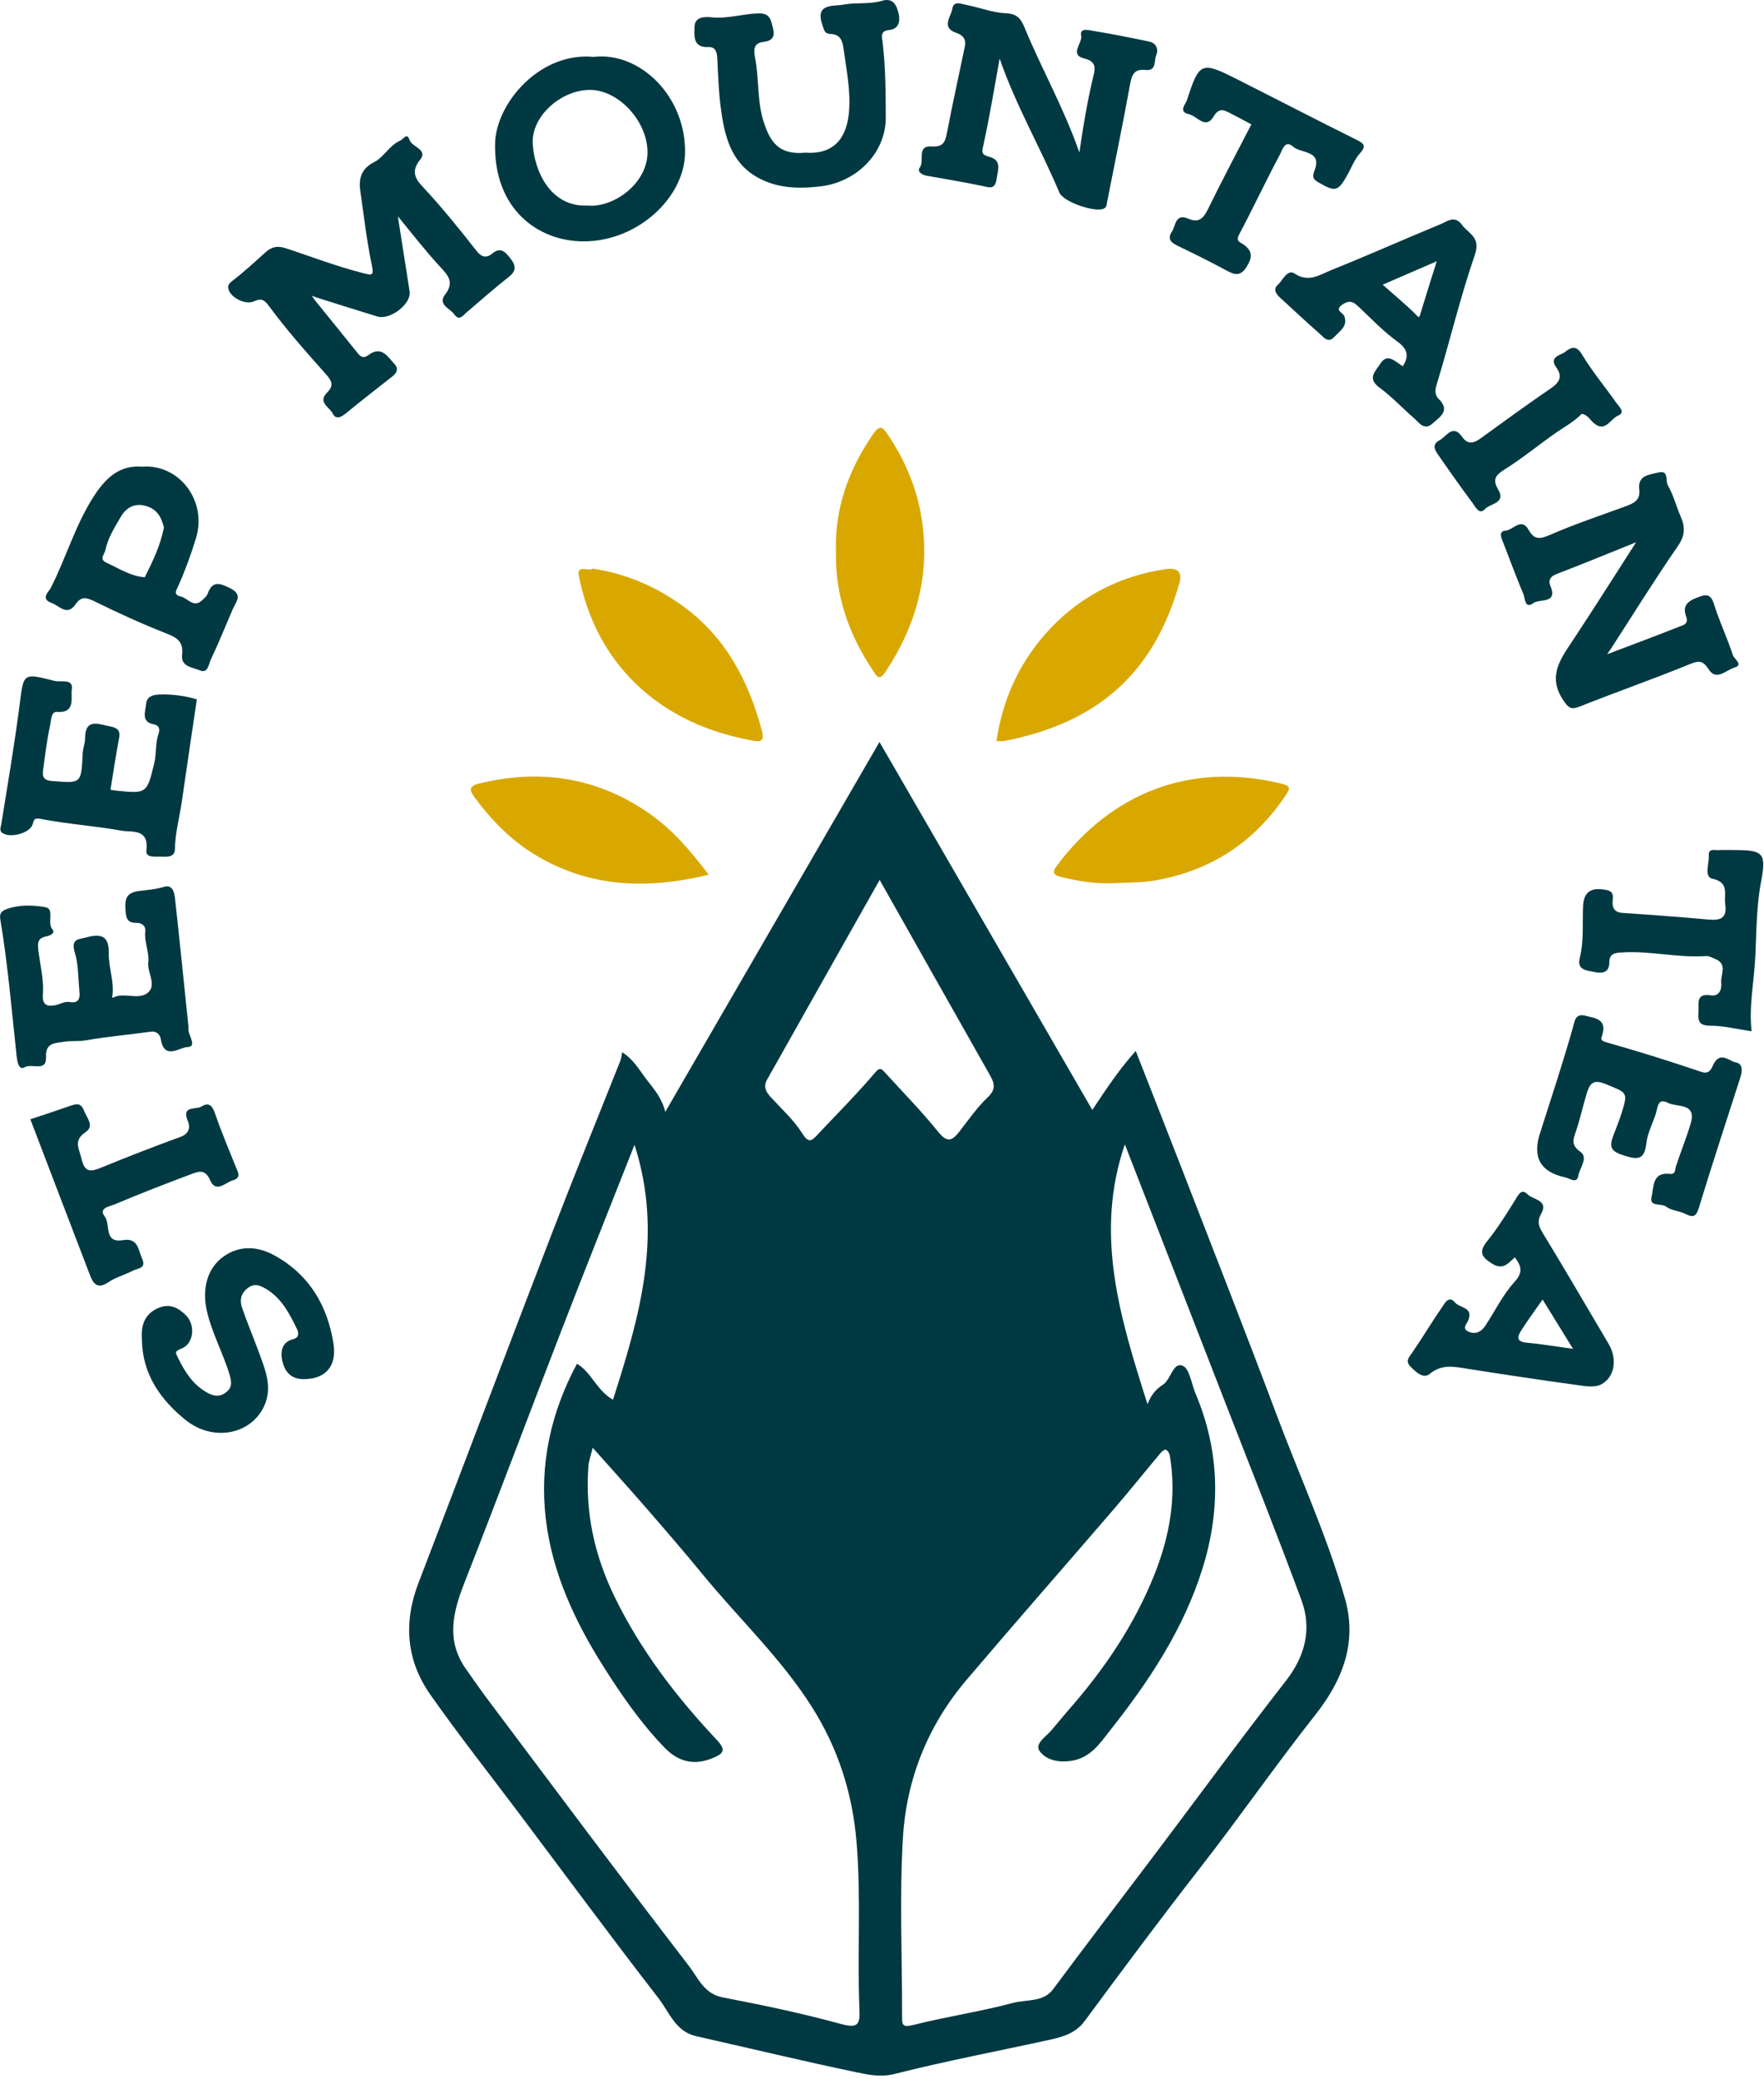
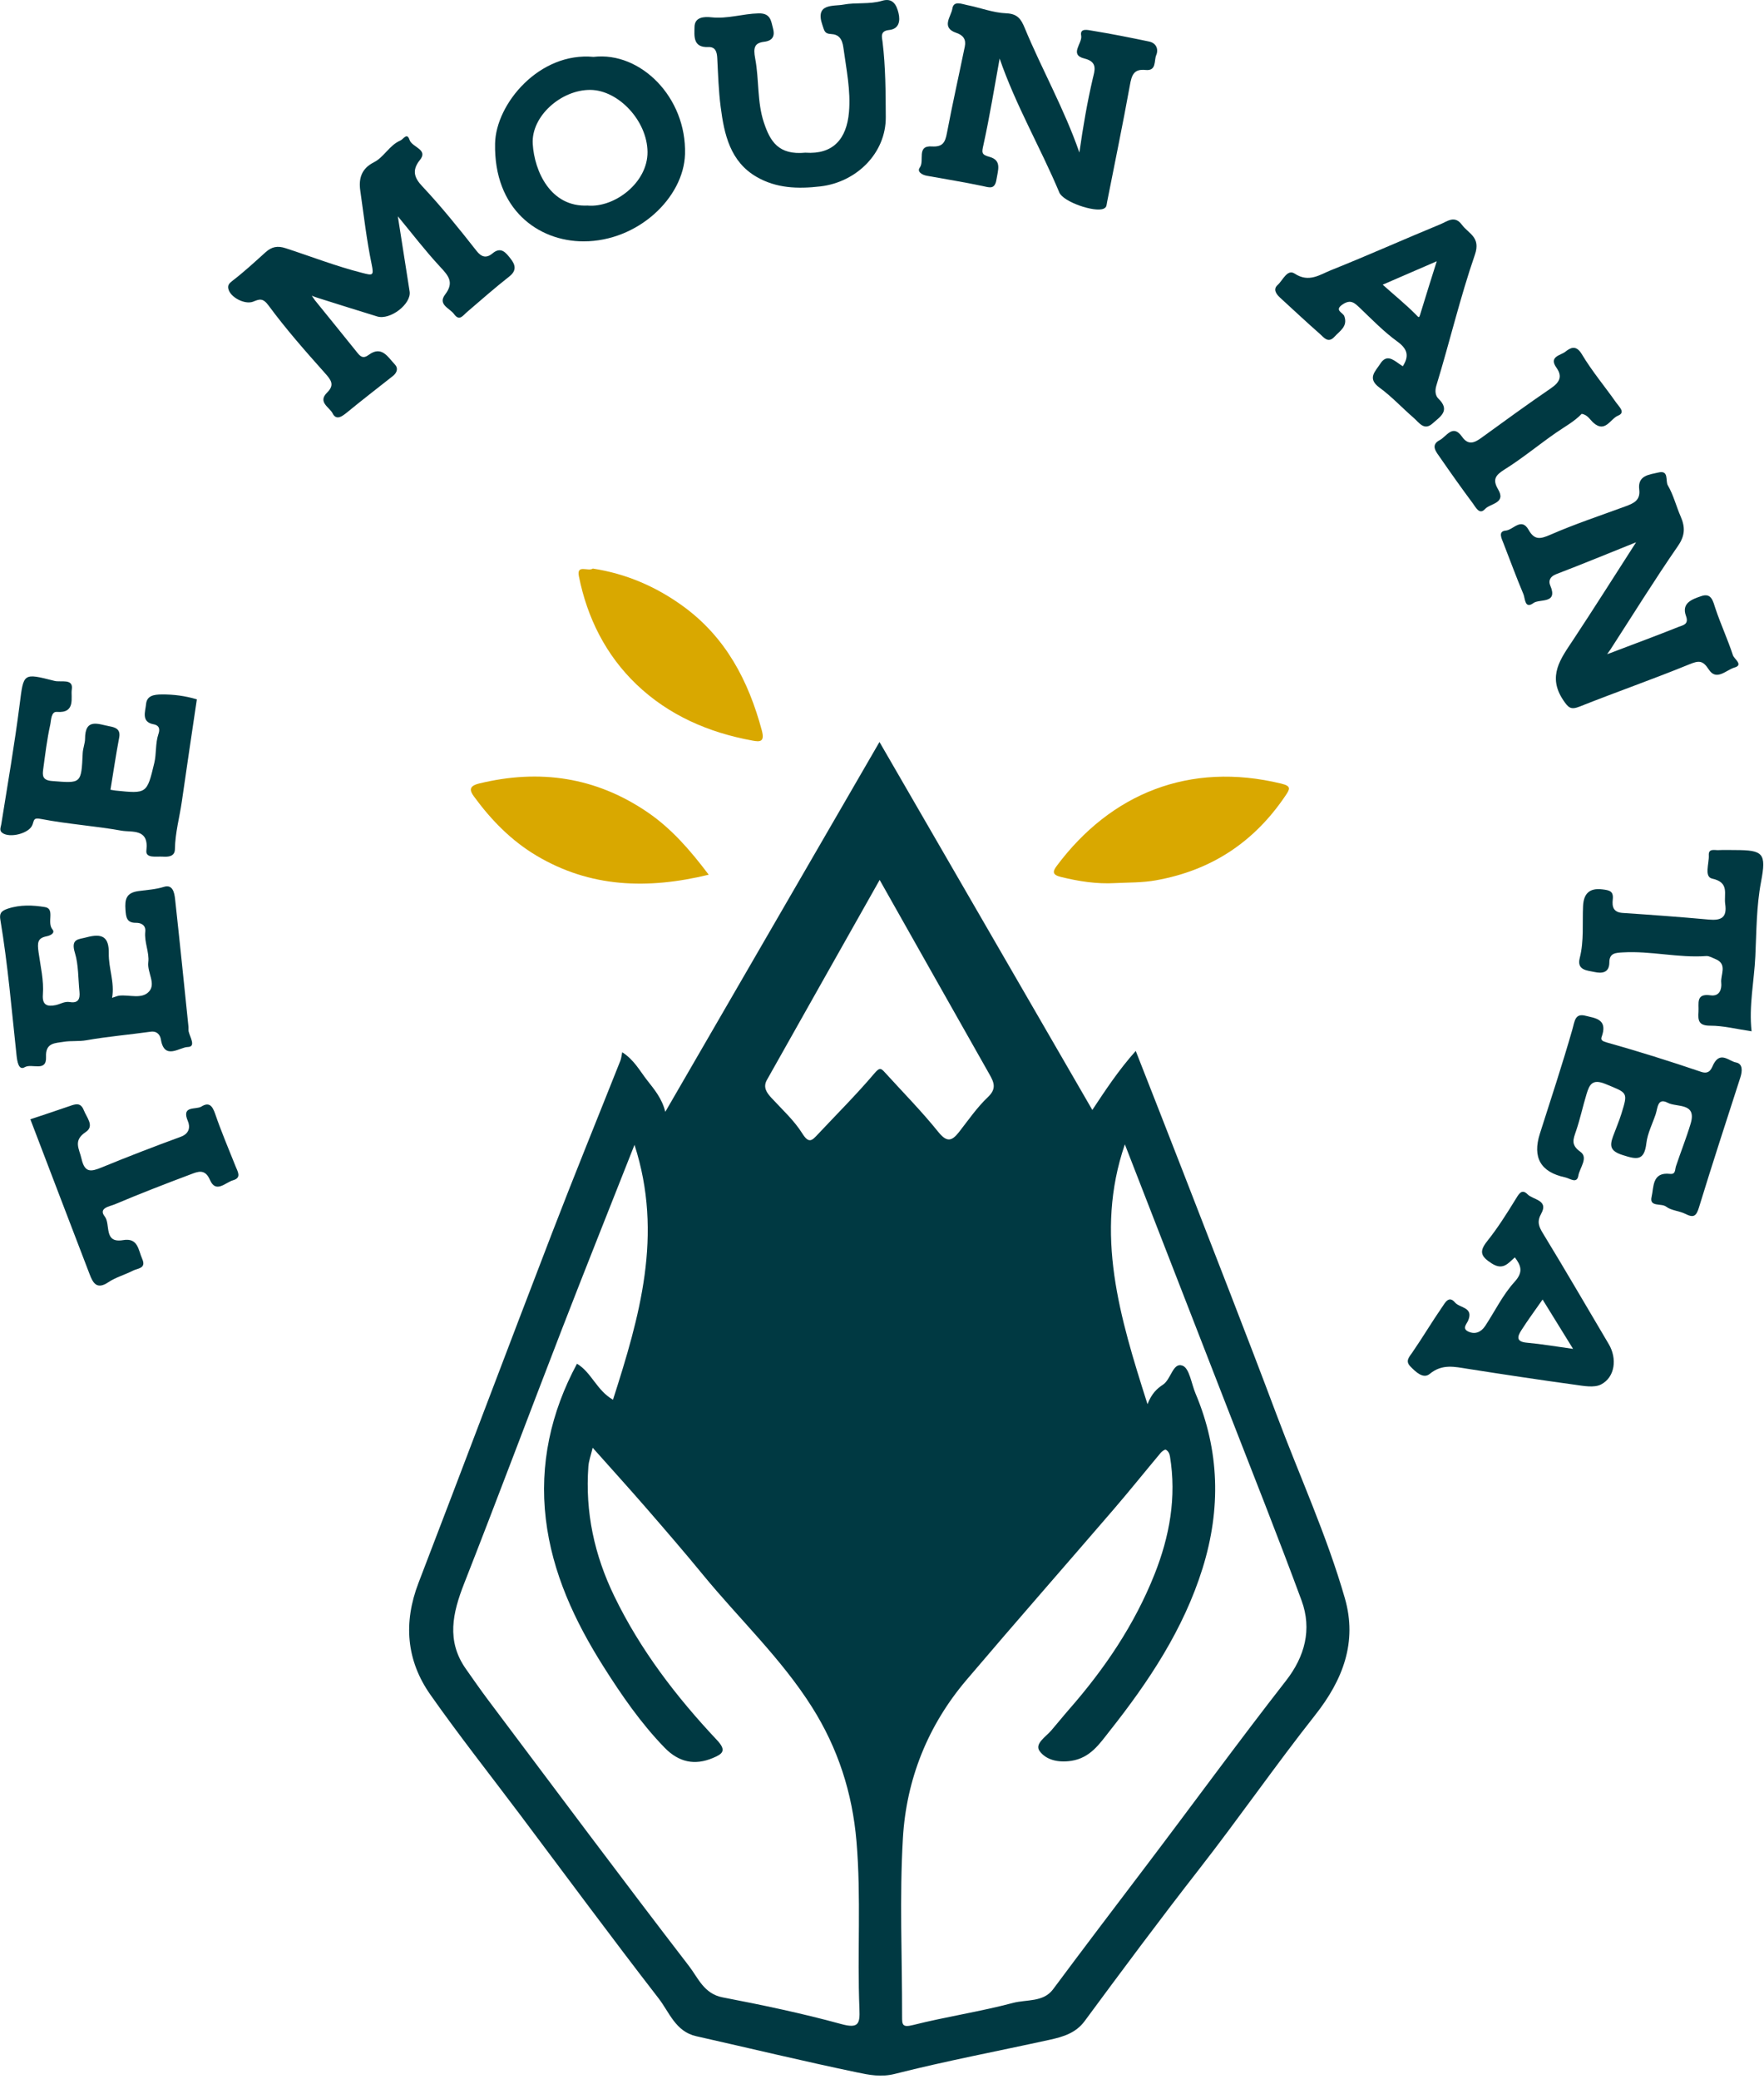
<svg xmlns="http://www.w3.org/2000/svg" width="533" height="628" viewBox="0 0 533 628" fill="none">
  <g clip-path="url(#clip0_228_433)">
    <path d="M188 317.89C191.58 320.17 193.3 323.49 195.49 326.3C197.64 329.05 200.02 331.81 201.02 335.9C222.63 298.58 243.98 261.73 265.74 224.16C287.35 261.51 308.69 298.41 330.05 335.33C333.98 329.41 337.94 323.35 343.17 317.5C348.04 329.95 352.79 341.97 357.46 354.03C366.91 378.45 376.51 402.82 385.7 427.34C392.63 445.83 400.9 463.86 406.36 482.86C410.16 496.08 405.78 507.5 397.39 518.13C385.34 533.39 374.25 549.41 362.29 564.74C350.51 579.85 339.09 595.21 327.71 610.62C325.06 614.21 321.2 615.35 317.24 616.22C301.64 619.65 285.92 622.61 270.44 626.53C266.23 627.6 262.57 626.85 258.94 626.09C242.69 622.7 226.54 618.8 210.34 615.15C204.11 613.75 202.24 607.91 199.01 603.74C184.81 585.41 171.05 566.75 157.12 548.21C148.06 536.15 138.69 524.31 130.03 511.97C122.75 501.6 121.85 490.18 126.45 478.21C139.99 442.97 153.28 407.64 166.84 372.41C173.53 355.02 180.58 337.76 187.45 320.44C187.74 319.7 187.8 318.86 188 317.89ZM191.72 345.86C184.12 365.14 176.86 383.28 169.81 401.5C159.9 427.11 150.28 452.84 140.24 478.41C136.77 487.25 134.8 495.72 140.77 504.2C143 507.37 145.22 510.57 147.55 513.67C167.71 540.51 187.77 567.44 208.24 594.04C210.91 597.51 212.7 602.34 218.32 603.42C230.34 605.73 242.36 608.25 254.16 611.48C259.4 612.92 259.86 611.43 259.68 606.98C258.99 590.1 260.23 573.21 258.79 556.3C257.54 541.57 253.16 528.12 245.39 515.8C236.12 501.09 223.39 489.14 212.42 475.77C206.82 468.94 201.05 462.26 195.26 455.59C190.03 449.57 184.67 443.66 179.08 437.38C178.54 439.66 177.9 441.33 177.78 443.04C176.78 456.83 179.58 469.79 185.63 482.26C193.52 498.53 204.35 512.63 216.62 525.68C219.65 528.9 218.32 529.89 215.4 531.11C209.96 533.39 205.15 532.46 200.81 527.99C193.65 520.61 187.83 512.17 182.36 503.52C173.67 489.79 166.84 475.14 164.92 458.91C162.96 442.43 166.44 426.67 174.34 412C178.7 414.58 180.31 420.09 185.22 422.87C193.24 397.81 200.5 373.08 191.72 345.87V345.86ZM346.73 424.19C347.97 421.03 349.61 419.48 351.32 418.38C353.9 416.73 354.35 411.46 357.33 412.59C359.39 413.37 359.99 418.05 361.23 420.98C368.54 438.29 368.91 455.91 363.39 473.71C357.64 492.22 347.08 508.06 335.2 523.06C332.22 526.83 329.43 531.1 323.68 531.97C319.69 532.57 316.06 531.69 314.12 529.01C312.54 526.82 315.98 524.72 317.62 522.82C319.44 520.72 321.17 518.54 323 516.45C333.74 504.2 342.79 490.85 348.83 475.65C353.39 464.18 355.55 452.33 353.5 439.94C353.34 439 352.91 438.33 352.25 437.97C351.98 437.82 351.11 438.46 350.72 438.91C346 444.54 341.41 450.27 336.63 455.83C321.78 473.09 306.75 490.2 292.01 507.55C280.35 521.28 273.86 537.53 272.82 555.28C271.76 573.19 272.6 591.21 272.57 609.18C272.57 611.59 272.57 612.61 275.84 611.79C285.85 609.27 296.12 607.75 306.09 605.1C310.15 604.02 315.25 604.94 318.17 601.01C327.37 588.64 336.69 576.37 346.01 564.09C360.23 545.35 374.08 526.33 388.55 507.78C394.24 500.5 396.48 492.26 393.28 483.55C386.11 464.1 378.42 444.84 370.91 425.51C360.62 399.01 350.31 372.52 339.88 345.72C330.61 372.77 338.38 398 346.71 424.18L346.73 424.19ZM265.8 265.82C254.33 286.15 243.01 306.2 231.72 326.27C230.5 328.44 231.6 330.07 233.1 331.69C236.33 335.19 239.95 338.48 242.44 342.46C244.42 345.62 245.38 344.54 247.06 342.75C252.82 336.61 258.8 330.66 264.23 324.25C265.77 322.44 266.19 322.69 267.36 323.98C272.78 329.94 278.45 335.69 283.49 341.95C286.1 345.19 287.59 344.79 289.78 341.99C292.59 338.4 295.2 334.57 298.48 331.47C301.1 328.99 300.43 327.14 299.03 324.67C287.99 305.19 277 285.68 265.79 265.83L265.8 265.82Z" fill="#003942" />
    <path d="M95.14 90.69C99.45 96.02 103.78 101.33 108.07 106.68C109.05 107.9 109.9 108.33 111.35 107.25C115.36 104.26 117.21 107.92 119.34 110.14C120.39 111.24 119.96 112.61 118.72 113.59C114.12 117.22 109.48 120.8 104.95 124.52C103.4 125.79 101.62 127.14 100.49 124.87C99.58 123.04 95.9 121.49 98.83 118.61C101.23 116.25 100 114.75 98.13 112.66C92.25 106.06 86.38 99.41 81.15 92.3C79.41 89.94 78.37 90.37 76.53 91.12C74.01 92.14 69.5 89.82 68.98 87.18C68.79 86.2 69.19 85.64 70.16 84.89C73.68 82.2 76.94 79.18 80.24 76.21C82.07 74.56 83.81 74.17 86.32 74.99C94 77.49 101.53 80.43 109.39 82.43C112.59 83.24 113.04 83.42 112.29 79.81C110.77 72.49 109.92 65.03 108.86 57.61C108.32 53.88 109.25 50.91 112.97 49.03C116.05 47.47 117.62 43.91 120.92 42.48C121.92 42.05 122.97 39.92 123.74 42.25C124.5 44.54 129.5 45.12 126.88 48.34C124.19 51.64 125.44 53.99 127.58 56.27C133.42 62.49 138.75 69.13 144.01 75.82C145.46 77.67 146.95 78.12 148.82 76.55C151.43 74.36 152.91 76.43 154.27 78.14C155.67 79.91 156.24 81.68 153.9 83.52C149.53 86.95 145.35 90.64 141.12 94.26C139.9 95.3 138.82 97.15 137.2 94.9C135.9 93.11 132.17 92.03 134.5 88.97C137.34 85.26 135.43 83.23 132.92 80.53C128.5 75.77 124.55 70.59 120.21 65.35C121.42 73.07 122.61 80.57 123.77 88.06C124.35 91.81 117.9 96.81 113.95 95.6C107.93 93.77 101.94 91.85 95.94 89.97C95.32 89.78 95.08 89.67 94.2 89.34C94.51 89.79 94.83 90.23 95.14 90.68V90.69Z" fill="#003942" />
    <path d="M487.35 196.99C493.99 194.47 500.65 192 507.24 189.37C508.49 188.87 510.39 188.68 509.42 186.06C507.97 182.13 511.41 181 514.03 180.1C517.14 179.03 517.57 181.57 518.34 183.88C519.93 188.63 522.06 193.2 523.61 197.96C523.97 199.08 526.9 200.88 524.06 201.68C521.65 202.36 518.63 205.85 516.33 202.28C514.48 199.41 513.27 199.54 510.37 200.73C499.46 205.19 488.31 209.08 477.35 213.44C474.63 214.52 473.92 213.87 472.34 211.52C467.47 204.25 471.57 199.01 475.32 193.34C481.65 183.76 487.78 174.05 494.35 163.83C485.95 167.2 478.11 170.44 470.19 173.47C468.29 174.2 467.83 175.53 468.41 176.87C470.87 182.58 465.17 180.82 463.33 182.19C460.69 184.14 460.84 180.76 460.31 179.51C458.18 174.45 456.29 169.3 454.3 164.18C453.72 162.7 452.55 160.51 454.96 160.3C457.22 160.11 459.68 156.19 461.87 160.07C463.64 163.21 465.38 162.89 468.45 161.55C475.84 158.32 483.54 155.77 491.12 152.98C493.52 152.09 495.72 151.22 495.3 147.89C494.76 143.57 498.36 143.41 501.08 142.75C504.38 141.95 503.16 145.31 503.93 146.61C505.63 149.49 506.45 152.89 507.8 155.99C509.19 159.17 509.22 161.73 507.01 164.93C499.92 175.19 493.34 185.81 486.56 196.29C486.24 196.74 485.92 197.19 485.6 197.63C486.2 197.42 486.35 197.37 487.35 197.01V196.99Z" fill="#003942" />
    <path d="M302.05 17.65C300.44 26.48 299.05 35.16 297.16 43.73C296.65 46.03 296.44 46.71 298.97 47.39C302.79 48.42 301.52 51.44 301.09 54.21C300.59 57.4 298.92 56.62 296.8 56.18C291.24 55.01 285.63 54.11 280.04 53.1C278.59 52.84 276.99 51.86 277.92 50.62C279.44 48.58 276.82 43.93 281.55 44.24C284.84 44.45 285.58 43.03 286.11 40.24C287.77 31.49 289.73 22.79 291.52 14.06C291.95 11.98 291.1 10.65 288.98 9.94C284.22 8.35 287.4 4.98 287.76 2.6C288.14 0.1 290.6 1.22 292.19 1.53C296.16 2.32 300.07 3.86 304.05 4.02C307.48 4.16 308.53 5.82 309.61 8.42C314.8 20.96 321.53 32.81 326.14 46.08C327.25 38.25 328.51 30.94 330.19 23.71C330.72 21.42 331.84 18.71 327.69 17.69C322.91 16.52 327.14 13.1 326.68 10.74C326.21 8.37 328.82 9.09 329.97 9.27C335.74 10.21 341.47 11.35 347.2 12.55C349.41 13.01 350.11 14.92 349.35 16.68C348.65 18.31 349.53 21.5 346.13 21.14C342.56 20.76 341.94 22.73 341.4 25.75C339.27 37.56 336.81 49.32 334.5 61.1C334.34 61.9 334.45 62.63 333.44 63.06C330.72 64.22 321.28 61.01 320.08 58.16C314.39 44.58 306.9 31.81 302.03 17.65H302.05Z" fill="#003942" />
    <path d="M484.2 312.42C483.98 313.47 483.1 314.26 485.34 314.89C494.98 317.6 504.54 320.6 514.02 323.82C516.76 324.75 517.23 322.46 517.75 321.49C519.84 317.5 522.44 320.6 524.5 320.97C526.65 321.36 526.47 323.6 525.85 325.52C521.64 338.6 517.36 351.67 513.34 364.81C512.53 367.47 511.69 367.97 509.27 366.74C507.42 365.8 505.01 365.75 503.43 364.54C501.97 363.42 498.28 364.76 499.04 361.57C499.73 358.67 499.12 354.02 504.59 354.64C506.37 354.84 506.05 353.36 506.4 352.33C507.84 348.03 509.53 343.81 510.83 339.48C512.77 333.02 506.64 334.6 503.93 333.17C500.79 331.51 500.89 334.78 500.27 336.61C499.29 339.52 497.81 342.38 497.46 345.36C496.82 350.77 494.6 350.34 490.27 348.95C486.49 347.74 486.33 346.18 487.4 343.27C488.23 340.99 489.2 338.76 489.92 336.45C491.97 329.83 491.76 330.25 485.12 327.49C481.12 325.83 480.25 327.68 479.39 330.5C478.26 334.22 477.45 338.04 476.2 341.71C475.36 344.19 474.57 345.87 477.51 347.96C480.03 349.75 477.3 352.8 476.9 355.2C476.48 357.74 474.32 355.99 472.9 355.69C465.507 354.11 462.97 349.7 465.29 342.46C468.63 331.98 472.09 321.53 475.11 310.96C475.82 308.49 475.86 306.04 479.09 306.88C481.73 307.56 485.51 307.79 484.21 312.44L484.2 312.42Z" fill="#003942" />
    <path d="M33.84 301.47C34.89 301.14 35.43 300.87 36.01 300.8C39.08 300.45 42.86 301.98 45.05 299.53C47.18 297.14 44.44 293.79 44.81 290.71C45.17 287.69 43.54 284.66 43.89 281.46C44.09 279.65 42.84 278.77 41.07 278.79C38.25 278.83 38.06 277.04 37.91 274.82C37.7 271.74 38.08 269.71 41.86 269.2C44.39 268.86 46.99 268.72 49.54 267.93C52.2 267.1 52.69 269.71 52.9 271.6C54.31 284.44 55.61 297.29 56.94 310.13C56.99 310.62 56.9 311.14 57 311.62C57.39 313.34 59.33 316.27 56.7 316.32C54.28 316.37 49.66 320.39 48.62 314.06C48.4 312.74 47.53 311.41 45.5 311.69C39.05 312.6 32.53 313.14 26.12 314.27C23.78 314.68 21.5 314.37 19.24 314.74C16.62 315.17 13.71 314.99 13.91 319.28C14.13 324.02 9.6 321.16 7.48 322.41C5.62 323.5 5.19 320.65 4.99 318.75C3.52 305.13 2.38 291.47 0.12 277.95C-0.18 276.18 0.1 275.26 2.34 274.52C6.16 273.26 10 273.45 13.59 274.04C16.71 274.55 14.08 278.66 15.85 280.79C16.68 281.79 15.48 282.58 14.06 282.87C11.31 283.43 11.25 284.8 11.66 287.76C12.24 291.93 13.28 296.2 12.95 300.46C12.7 303.7 14.32 304.17 16.79 303.66C18.21 303.37 19.5 302.47 21.07 302.73C23.6 303.16 24.24 301.85 24.01 299.59C23.61 295.68 23.73 291.45 22.65 287.93C21.29 283.52 23.72 283.83 26.08 283.19C30.93 281.88 32.96 283.04 32.87 288.05C32.79 292.56 34.69 296.75 33.87 301.46L33.84 301.47Z" fill="#003942" />
    <path d="M33.36 238.59C33.97 238.69 34.45 238.79 34.93 238.84C44.36 239.81 44.4 239.81 46.62 230.5C47.3 227.65 46.91 224.65 47.86 221.79C48.19 220.81 48.54 219.21 46.38 218.81C42.59 218.11 43.93 214.92 44.13 212.74C44.37 210.18 46.44 209.82 48.86 209.8C52.51 209.77 56.01 210.24 59.48 211.28C57.97 221.53 56.42 231.77 54.96 242.03C54.27 246.87 52.92 251.6 52.85 256.55C52.82 258.76 50.89 258.92 49.13 258.8C47.25 258.68 43.93 259.38 44.23 256.93C45.05 250.22 39.88 251.51 36.7 250.95C28.68 249.52 20.5 248.98 12.51 247.44C10.15 246.98 10.36 247.59 9.82 249.14C8.9 251.79 2.95 253.3 0.69 251.62C-0.29 250.89 0.23 249.98 0.39 248.99C2.32 236.95 4.39 224.92 5.94 212.82C7.15 203.34 6.86 203.26 16.45 205.7C18.42 206.2 22.24 204.85 21.69 208.33C21.33 210.59 22.99 215.54 17.2 215.07C15.39 214.92 15.47 217.66 15.17 219C14.18 223.44 13.66 227.98 13.04 232.49C12.77 234.44 12.92 235.72 15.71 235.95C24.56 236.66 24.56 236.84 24.99 227.53C25.06 226.05 25.7 224.52 25.7 223.24C25.68 216.83 29.7 218.78 33.04 219.41C34.81 219.74 36.51 220.23 36.01 222.84C35.04 227.94 34.28 233.09 33.38 238.58L33.36 238.59Z" fill="#003942" />
    <path d="M179.39 17.18C193.54 15.55 207.47 29.4 206.98 46.55C206.6 59.75 192.72 72.91 176.35 72.92C162.6 72.92 149.18 63.23 149.59 43.34C149.83 31.36 162.98 15.61 179.39 17.19V17.18ZM177.6 62.11C185.73 62.77 195.73 55.18 195.65 45.9C195.56 36.46 186.84 27.25 178.41 27.16C169.65 27.07 160.47 35.06 160.97 43.48C161.46 51.69 166.32 62.65 177.6 62.1V62.11Z" fill="#003942" />
    <path d="M243.4 46.13C251.7 46.7 255.82 42.02 256.52 33.88C257.09 27.35 255.71 20.86 254.83 14.37C254.47 11.69 253.42 10.39 251.09 10.28C249.09 10.19 249.08 9.23 248.52 7.65C246.13 0.87 251.83 1.97 254.82 1.4C258.64 0.67 262.68 1.38 266.55 0.23C269.73 -0.72 270.89 1.45 271.49 3.94C272.08 6.41 271.61 8.77 268.63 9.07C265.81 9.35 266.5 11.28 266.67 12.67C267.59 20.23 267.6 27.81 267.64 35.41C267.7 46.27 258.8 55.03 247.92 56.31C241.01 57.12 234.57 56.87 228.66 53.47C220.63 48.86 218.82 40.62 217.75 32.28C217.12 27.4 216.97 22.46 216.72 17.53C216.62 15.63 216.15 14.11 213.98 14.21C209.27 14.43 209.82 10.72 209.85 8.16C209.88 5.15 212.7 4.98 214.96 5.23C219.8 5.76 224.42 4.15 229.22 4.04C232.92 3.95 232.98 6.44 233.56 8.54C234.12 10.54 233.76 12.28 230.9 12.62C228.01 12.97 227.55 14.34 228.18 17.66C229.4 24.02 228.73 30.79 230.81 37.01C232.68 42.61 235.14 46.94 243.4 46.12V46.13Z" fill="#003942" />
-     <path d="M42.89 404.91C42.56 400.6 43.49 397.02 47.86 395.15C51.28 393.69 53.91 395.07 56.24 397.43C59.09 400.3 58.57 405.94 54.9 407.38C52.63 408.27 53.02 408.66 53.83 410.3C55.88 414.45 58.21 418.21 62.41 420.63C64.54 421.86 66.36 422.11 68.29 420.65C70.15 419.24 70.04 417.58 69.39 415.39C67.41 408.73 63.95 402.62 62.44 395.77C61.04 389.4 62.58 383.04 67.67 379.52C72.59 376.12 78.02 376.52 83.1 379.36C93.48 385.16 98.97 394.49 100.76 405.91C101.87 413 98.11 416.71 91.64 416.65C87.65 416.61 85.95 414.08 85.29 411.12C84.74 408.63 84.99 405.45 88.55 404.59C90.66 404.08 90.13 402.3 89.71 401.45C87.42 396.8 85.07 392.14 80.29 389.34C78.32 388.18 76.71 387.64 74.7 389.26C72.68 390.89 72.42 392.94 73.13 395.04C74.64 399.47 76.48 403.8 78.09 408.2C80.1 413.69 82.57 419.19 79.66 425.11C75.58 433.42 64.33 435.63 56.08 428.99C48.54 422.92 43.06 415.21 42.89 404.91Z" fill="#003942" />
-     <path d="M42.85 140.99C54.16 140.08 62.62 151.3 59.25 162.47C57.74 167.46 55.98 172.28 53.88 177C53.24 178.44 52.27 179.68 54.66 180.23C56.8 180.73 58.52 183.83 61.13 181.3C61.72 180.73 62.46 180.14 62.72 179.41C64.19 175.36 66.36 176.13 69.52 177.7C73.54 179.71 71.3 181.79 70.32 184.06C68.13 189.11 66.1 194.23 63.73 199.19C63.07 200.56 62.83 203.58 60.42 202.54C58.31 201.63 54.58 201.47 55.02 197.84C55.53 193.6 53.19 192.52 49.84 191.2C42.61 188.36 35.53 185.1 28.55 181.67C26.14 180.49 24.53 180.08 22.88 182.5C20.25 186.34 17.95 182.97 15.5 182.12C12.09 180.94 14.88 178.52 15.22 177.85C20.12 168.33 22.94 157.8 29.04 148.9C32.29 144.15 36.44 140.46 42.86 140.99H42.85ZM49.54 159.38C48.83 156.61 47.75 153.96 44.21 152.89C40.57 151.79 38.04 153.5 36.52 156.1C34.67 159.26 32.63 162.44 31.85 166.17C31.55 167.61 29.74 168.92 32.35 170.1C36.07 171.77 39.52 174.11 43.75 174.4C43.8 174.4 43.86 174.12 43.93 173.98C46.28 169.39 48.45 164.73 49.54 159.39V159.38Z" fill="#003942" />
    <path d="M457.73 379.86C455.75 381.53 454.22 383.95 450.7 381.68C447.43 379.57 446.85 378.12 449.36 374.97C452.49 371.05 455.2 366.77 457.83 362.49C458.85 360.84 459.74 358.97 461.55 360.81C463.19 362.49 467.98 362.52 465.7 366.62C464.36 369.04 464.9 370.47 466.21 372.61C472.97 383.68 479.47 394.91 486.09 406.07C488.67 410.42 488.01 416.05 483.78 418.25C481.68 419.34 478.48 418.7 475.85 418.34C465.05 416.86 454.27 415.23 443.5 413.54C439.48 412.91 435.76 411.97 432 415.07C430.04 416.69 427.77 414.48 426.15 412.82C424.55 411.18 425.75 410.02 426.76 408.56C429.89 404.02 432.7 399.27 435.84 394.74C436.59 393.66 437.76 391.27 439.64 393.5C441.07 395.19 445.32 394.89 443.61 398.95C443.19 399.95 441.72 401.33 443.57 402.24C445.65 403.26 447.5 402.48 448.74 400.61C451.69 396.15 454.06 391.19 457.61 387.29C460.33 384.31 459.62 382.4 457.71 379.85L457.73 379.86ZM466.1 392.6C463.79 395.91 461.67 398.78 459.75 401.78C458.6 403.58 457.84 405.33 461.31 405.64C465.81 406.04 470.27 406.82 475.31 407.51C472.17 402.42 469.23 397.67 466.1 392.6Z" fill="#003942" />
    <path d="M423.86 110.66C425.8 107.6 425.37 105.47 422.21 103.18C418.1 100.21 414.52 96.48 410.82 92.96C409.27 91.48 408.1 90.39 405.75 91.92C402.97 93.75 405.79 94.4 406.19 95.52C407.3 98.62 404.84 99.96 403.22 101.73C401.29 103.85 400 101.93 398.82 100.89C394.73 97.3 390.77 93.58 386.76 89.91C385.55 88.8 384.62 87.37 386.04 86.1C387.61 84.71 388.94 81.18 391.19 82.66C395.48 85.49 398.81 82.97 402.18 81.62C413.29 77.18 424.22 72.28 435.29 67.72C437.28 66.9 439.53 64.93 441.71 67.89C443.72 70.62 447.5 71.61 445.64 76.97C441.16 89.94 438.02 103.36 434 116.49C433.45 118.29 433.83 119.67 434.6 120.41C438.4 124.08 435.05 125.95 432.85 127.94C430.29 130.24 428.77 127.64 427.18 126.27C423.69 123.26 420.54 119.82 416.84 117.12C412.98 114.3 415.57 112.22 417.04 109.91C418.9 106.99 420.84 108.56 422.74 109.91C423.14 110.19 423.56 110.45 423.86 110.65V110.66ZM417.79 86.01C421.42 89.26 424.7 91.92 427.68 94.9C428.89 96.11 428.71 96.35 429.45 93.91C430.91 89.08 432.44 84.28 434.12 78.93C428.6 81.32 423.55 83.51 417.78 86.01H417.79Z" fill="#003942" />
    <path d="M179.12 171.77C189.18 173.31 198.21 177.21 206.36 183.12C219.26 192.48 226.16 205.64 230.2 220.72C231.14 224.24 229.54 224.14 227.36 223.74C214.11 221.33 202.04 216.08 192.31 206.77C183.06 197.91 177.42 186.67 174.91 174.08C174.17 170.36 177.74 172.77 179.11 171.77H179.12Z" fill="#D9A800" />
-     <path d="M301.09 223.86C303.08 210.33 308.71 198.92 317.6 189.63C326.89 179.91 338.64 173.95 352.15 171.95C355.47 171.46 357.4 172.44 356.34 176.18C348.76 203.02 332.04 218.31 303.53 223.85C302.75 224 301.91 223.87 301.09 223.87V223.86Z" fill="#D9A800" />
    <path d="M337.02 266.79C331.41 267.12 325.97 266.27 320.53 264.93C317.89 264.28 318.05 263.27 319.32 261.57C335.61 239.76 359.39 230 387.15 236.74C390.2 237.48 389.77 238.35 388.49 240.26C379.03 254.35 366.1 262.95 349.27 265.95C345.14 266.69 341.1 266.59 337.02 266.79Z" fill="#D9A800" />
-     <path d="M252.58 166.69C252.22 153.42 256.44 141.74 263.96 130.95C266.07 127.91 267.07 129.58 268.12 131.11C273.4 138.86 277.03 147.44 278.48 156.64C281.12 173.31 277.02 188.53 267.79 202.63C265.59 205.99 265 204.44 263.69 202.47C256.46 191.62 252.3 179.83 252.59 166.68L252.58 166.69Z" fill="#D9A800" />
    <path d="M214.14 264.26C195.61 268.75 178.29 268.16 162.05 258.47C154.46 253.95 148.39 247.71 143.21 240.63C141.85 238.77 141.65 237.46 144.79 236.7C163.08 232.25 180.13 234.77 195.72 245.43C202.84 250.3 208.49 256.76 214.14 264.26Z" fill="#D9A800" />
-     <path d="M378.11 37.57C376.09 36.5 373.96 35.34 371.81 34.25C369.91 33.29 368.4 32.36 366.7 35.2C364.27 39.27 361.77 35.09 359.29 34.52C355.89 33.74 358.23 31.51 358.59 30.38C362.42 18.64 362.91 18.46 373.92 24.01C385.95 30.08 397.91 36.29 409.98 42.28C412.46 43.51 412.73 44.29 410.83 46.42C409.26 48.19 408.38 50.58 407.2 52.7C404.31 57.9 403.52 58.06 398.5 55.18C396.74 54.17 396.4 53.57 397.22 51.42C399.53 45.36 393.08 46.44 390.68 44.28C388.25 42.09 387.39 45.46 386.81 46.55C382.52 54.57 378.67 62.81 374.41 70.85C373.25 73.03 374.91 73.24 375.83 73.93C378.4 75.85 378.49 77.63 376.76 80.46C374.82 83.65 373.06 83.06 370.49 81.67C365.78 79.12 360.97 76.73 356.13 74.4C354.1 73.42 352.49 72.43 354.09 69.99C355.29 68.16 355.07 64.34 359.11 66.09C362.2 67.43 363.63 65.97 364.99 63.19C369.19 54.58 373.7 46.12 378.11 37.57Z" fill="#003942" />
    <path d="M9.19 338.14C13.03 336.86 17 335.56 20.94 334.19C22.74 333.57 24.36 332.92 25.33 335.43C26.19 337.64 28.63 340.19 25.89 342.01C22.01 344.59 23.94 347.02 24.64 350.11C25.61 354.38 27.5 354.01 30.68 352.71C38.6 349.45 46.6 346.37 54.65 343.42C57.25 342.46 57.5 340.43 56.77 338.72C54.71 333.87 59.17 335.35 60.84 334.31C63.16 332.86 64.17 334.06 65 336.47C66.83 341.82 69.06 347.03 71.15 352.29C71.79 353.91 73.09 355.82 70.42 356.57C68.14 357.21 65.23 360.64 63.44 356.47C61.94 353 59.79 353.96 57.64 354.77C49.92 357.67 42.23 360.65 34.63 363.86C33.25 364.44 29.61 364.94 31.64 367.5C33.51 369.86 31.18 375.68 37.22 374.65C41.73 373.88 41.78 377.64 42.96 380.3C44.29 383.27 41.58 383.15 40.19 383.87C37.75 385.13 34.99 385.86 32.73 387.38C29.23 389.73 28.09 387.59 27.07 384.93C21.1 369.39 15.17 353.84 9.17 338.14H9.19Z" fill="#003942" />
    <path d="M529.26 311.57C524.75 310.91 520.74 309.86 516.74 309.87C513.21 309.88 513.03 308.27 513.21 305.67C513.38 303.2 512.28 300.03 516.86 300.7C519.67 301.11 520.28 298.67 520.08 296.88C519.81 294.48 522.08 291.25 518.3 289.73C517.4 289.37 516.44 288.77 515.55 288.83C507.1 289.44 498.79 287.23 490.34 287.73C488.19 287.86 486.27 287.88 486.27 290.75C486.27 294.03 483.87 294.12 481.75 293.65C479.63 293.18 476.37 293.16 477.32 289.44C478.65 284.24 478.08 278.96 478.33 273.71C478.5 270.18 480.07 268.18 484.17 268.69C486.37 268.96 487.58 269.23 487.3 271.75C487.06 273.92 487.46 275.63 490.31 275.81C498.98 276.38 507.64 277.03 516.29 277.81C519.91 278.13 521.91 277.36 521.28 273.13C520.83 270.1 522.67 266.61 517.35 265.44C514.83 264.89 516.47 260.81 516.32 258.35C516.2 256.24 518.1 256.9 519.27 256.83C520.93 256.74 522.59 256.81 524.25 256.81C532.81 256.81 533.75 257.77 532.11 266.4C530.69 273.86 530.74 281.43 530.38 288.92C530.02 296.48 528.39 303.93 529.25 311.57H529.26Z" fill="#003942" />
    <path d="M477.91 125.03C475.68 127.37 472.79 128.9 470.12 130.76C464.91 134.38 460 138.46 454.63 141.82C451.84 143.57 450.9 144.86 452.67 147.86C455.16 152.08 450.26 152.07 448.71 153.78C447.01 155.67 445.89 153.23 445.05 152.11C441.65 147.55 438.37 142.91 435.13 138.23C433.98 136.56 432.09 134.48 435.03 132.96C437.03 131.93 438.96 127.93 441.77 131.95C443.57 134.53 445.42 133.86 447.51 132.34C454.48 127.29 461.44 122.2 468.55 117.35C471.17 115.57 472.23 113.82 470.28 111.08C467.89 107.71 471.55 107.37 472.91 106.31C474.38 105.16 476.14 103.98 477.95 107C481.02 112.14 484.93 116.78 488.39 121.71C489.18 122.84 491.26 124.62 488.92 125.56C486.59 126.49 485.05 130.88 481.49 127.75C480.41 126.8 479.72 125.3 477.9 125.03H477.91Z" fill="#003942" />
  </g>
  <defs>
    <clipPath id="clip0_228_433">
      <rect width="532.79" height="627.06" fill="white" />
    </clipPath>
  </defs>
</svg>